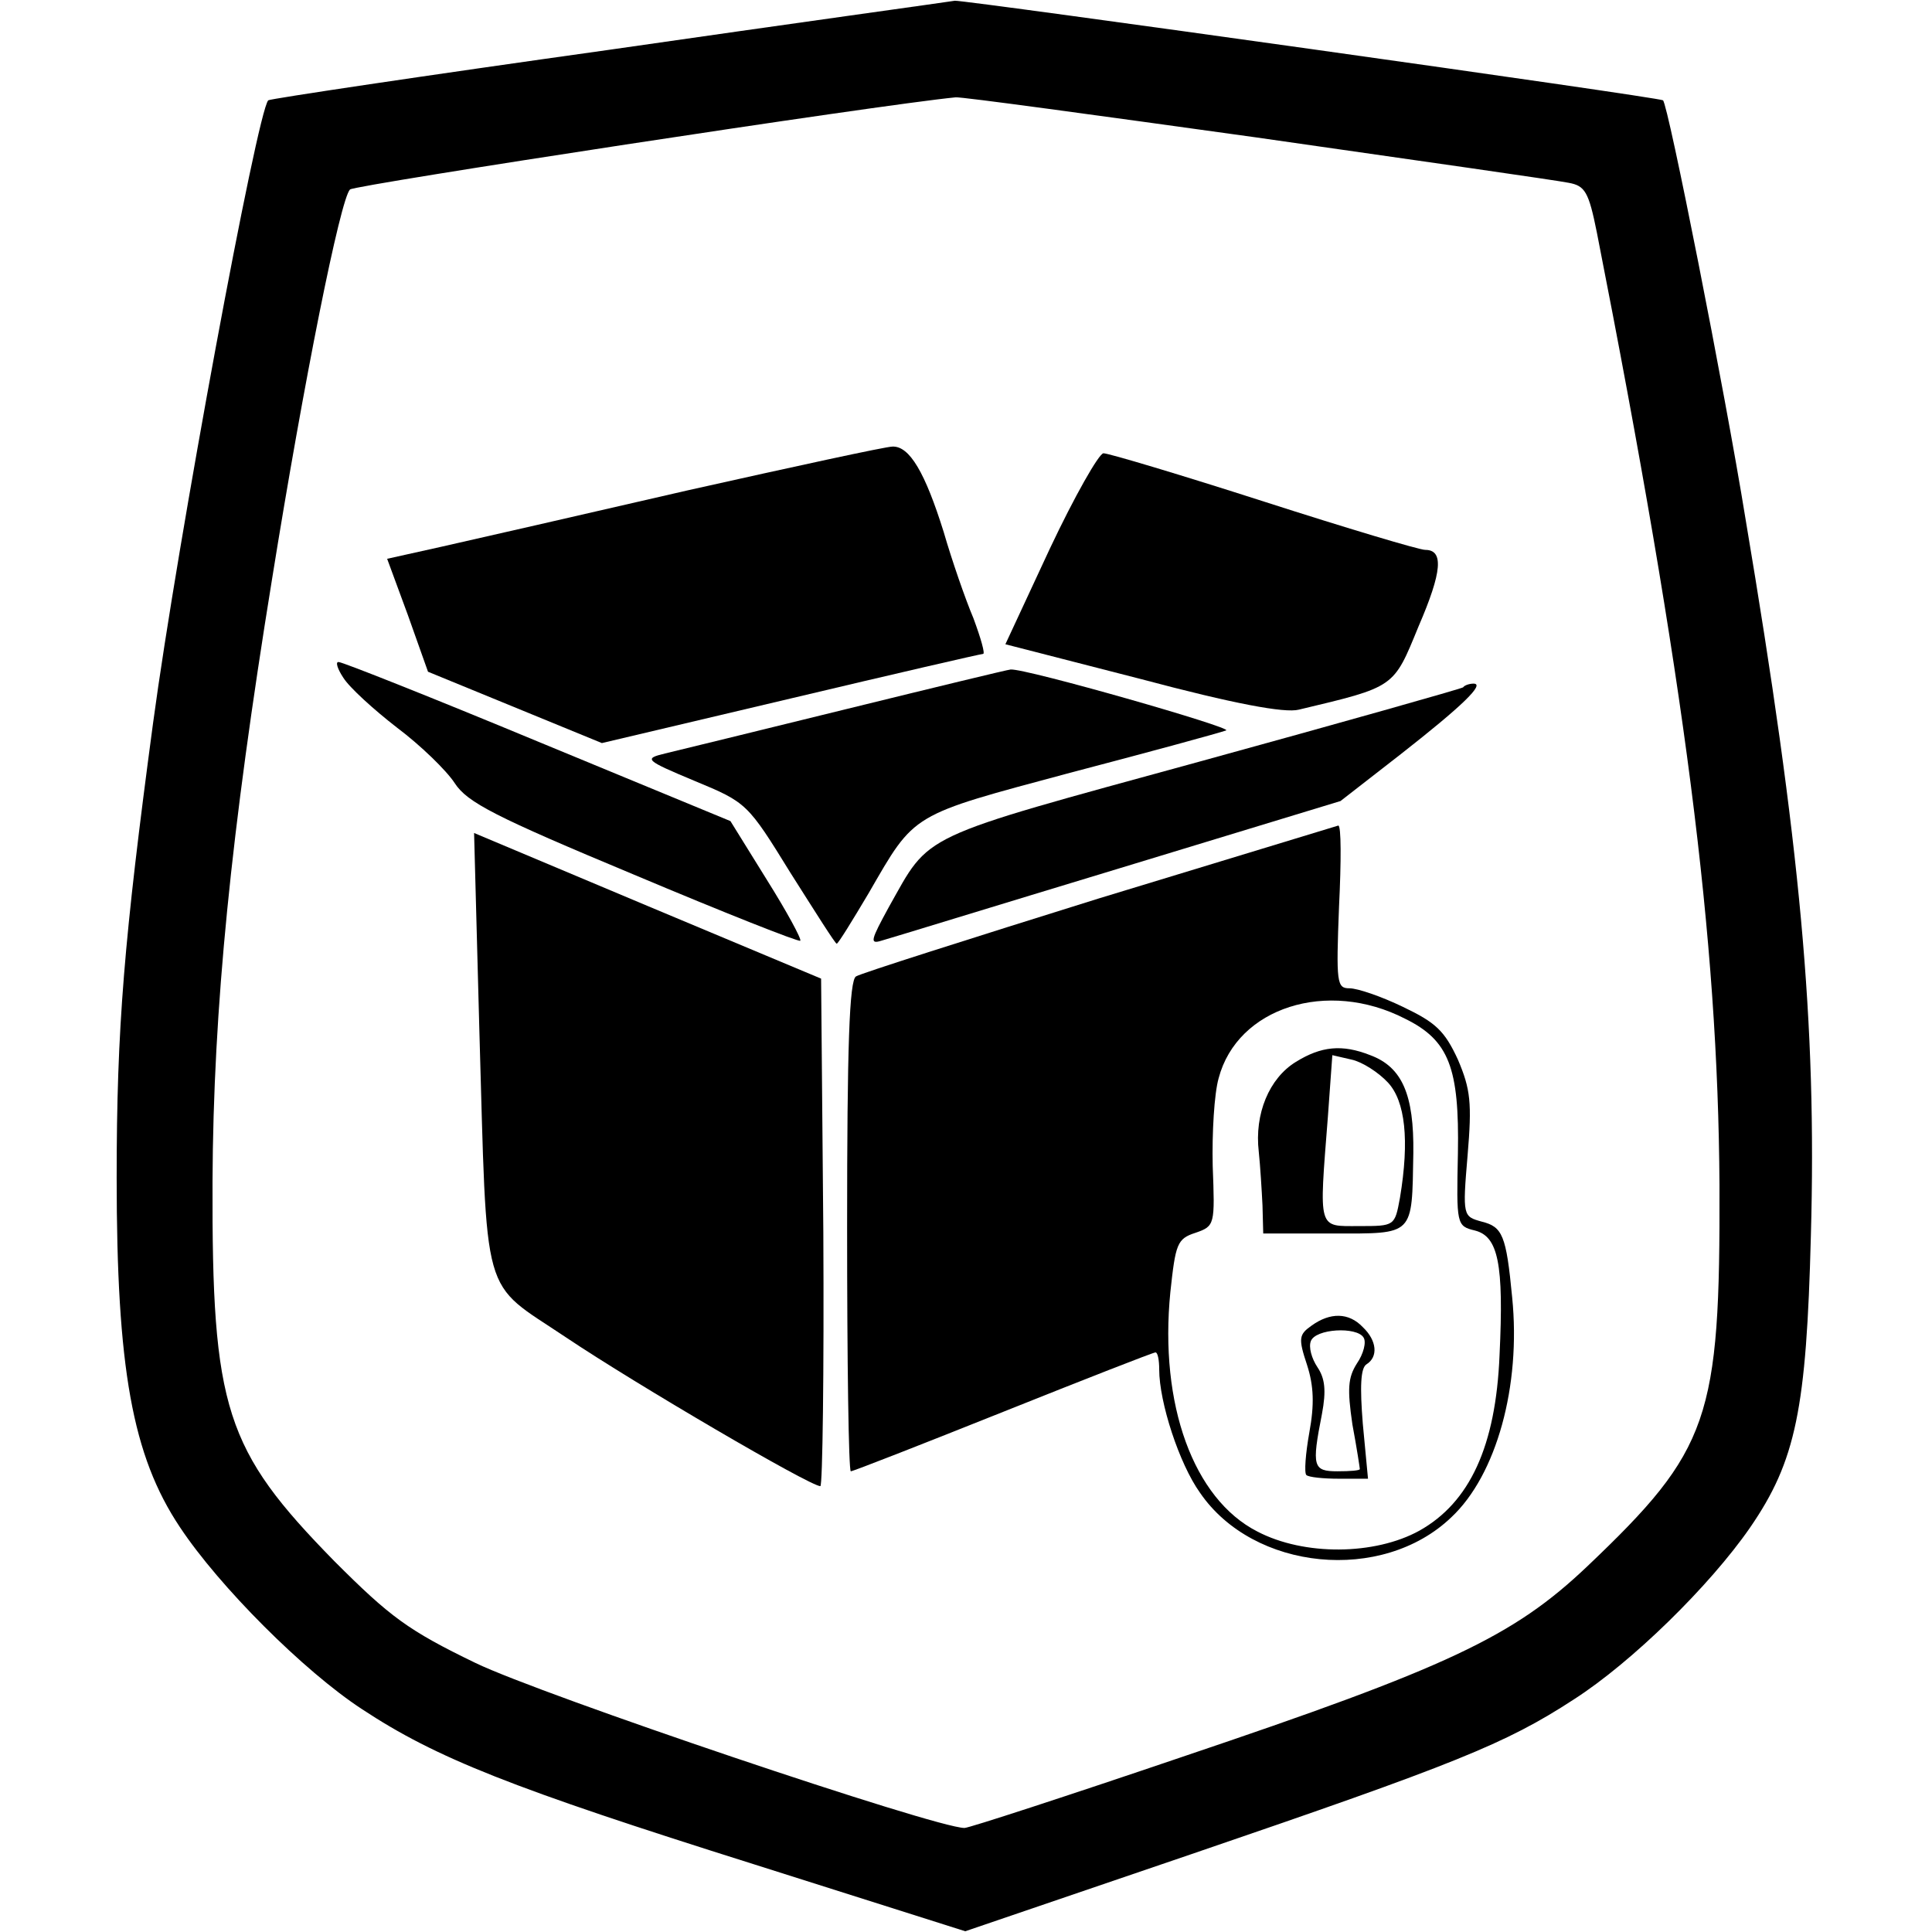
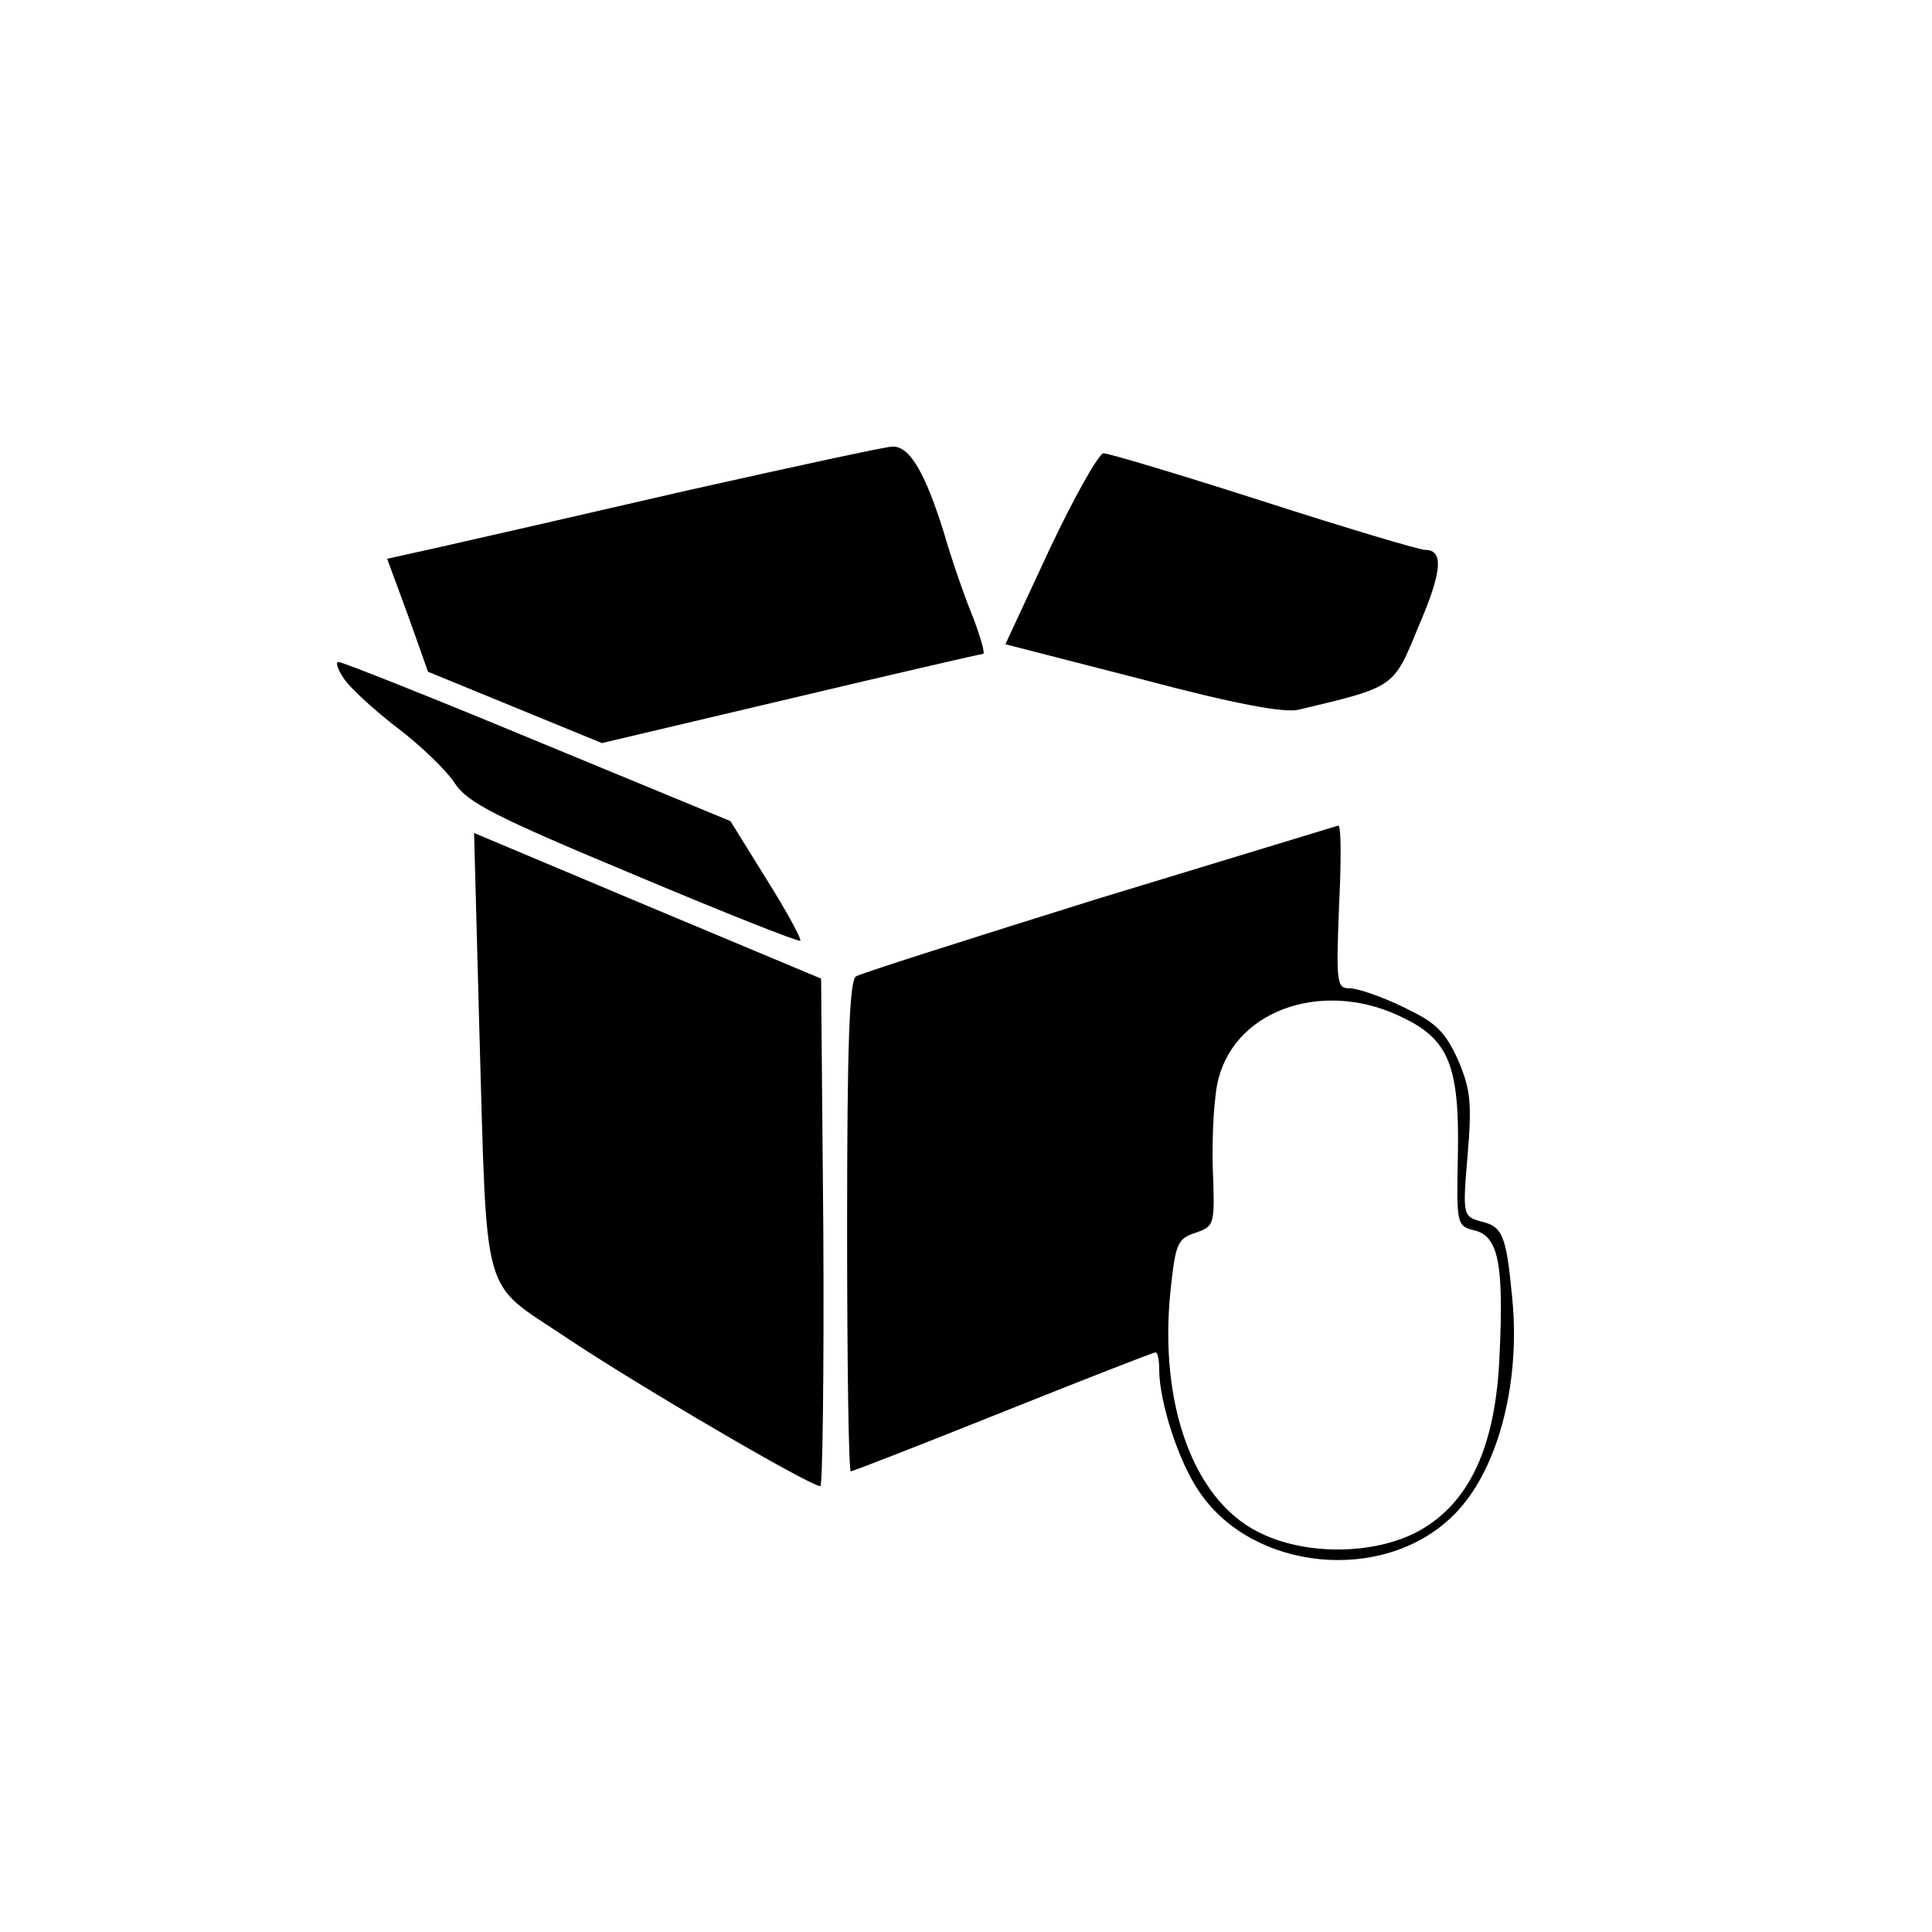
<svg xmlns="http://www.w3.org/2000/svg" version="1.0" width="260pt" height="260pt" viewBox="0 0 260 260" preserveAspectRatio="xMidYMid meet">
  <g transform="translate(0,260) scale(0.1,-0.1)" fill="#000000" stroke="none">
-     <path d="M820 2533 c-250 -35 -457 -66 -459 -68 -15 -16 -122 -593 -155 -838 -39 -291 -49 -410 -49 -612 0 -256 21 -374 85 -470 53 -80 167 -194 245 -245 100 -66 201 -106 528 -209 l284 -90 305 104 c354 121 422 148 514 208 78 50 183 153 237 231 62 90 76 160 82 393 8 287 -14 525 -88 965 -28 173 -104 557 -111 563 -4 4 -939 135 -953 134 -5 -1 -215 -30 -465 -66z m871 -118 c217 -31 406 -58 420 -61 22 -4 27 -12 38 -67 119 -605 163 -949 165 -1282 1 -315 -13 -356 -178 -513 -100 -95 -188 -136 -544 -256 -156 -53 -288 -96 -294 -96 -39 0 -569 179 -658 222 -91 44 -115 62 -190 137 -147 150 -165 205 -164 511 1 233 25 471 80 810 43 268 92 512 105 525 6 6 712 114 815 124 7 1 189 -24 405 -54z" />
    <path d="M925 1940 c-143 -33 -292 -67 -332 -76 l-72 -16 28 -76 27 -76 117 -48 117 -48 254 60 c139 33 256 60 259 60 3 0 -3 21 -13 48 -11 26 -29 78 -40 116 -25 80 -46 116 -69 115 -9 0 -133 -27 -276 -59z" />
    <path d="M1413 1862 l-60 -129 183 -47 c124 -33 193 -46 212 -41 130 31 127 29 161 112 32 74 34 103 9 103 -8 0 -105 29 -217 65 -112 36 -209 65 -216 65 -6 0 -39 -58 -72 -128z" />
    <path d="M462 1688 c8 -13 41 -43 72 -67 32 -24 67 -58 78 -75 17 -26 54 -45 241 -123 121 -51 222 -91 224 -89 2 2 -18 39 -45 82 l-49 79 -259 107 c-142 59 -263 107 -268 107 -5 1 -2 -9 6 -21z" />
-     <path d="M1140 1646 c-118 -29 -228 -56 -245 -60 -29 -7 -27 -9 40 -37 70 -29 71 -30 129 -124 33 -52 60 -95 62 -95 2 0 21 31 43 68 63 109 55 104 271 162 107 28 202 54 210 57 12 3 -271 84 -290 82 -3 0 -102 -24 -220 -53z" />
-     <path d="M1969 1675 c-3 -2 -162 -47 -355 -100 -383 -105 -361 -95 -418 -196 -24 -44 -26 -50 -10 -45 11 3 154 47 319 97 l299 91 81 63 c83 65 114 95 98 95 -5 0 -12 -2 -14 -5z" />
    <path d="M1479 1391 c-173 -54 -321 -101 -327 -105 -9 -5 -12 -94 -12 -337 0 -181 2 -329 5 -329 3 0 95 36 205 80 110 44 202 80 205 80 3 0 5 -10 5 -23 0 -44 27 -127 55 -166 72 -105 245 -122 338 -33 61 57 94 177 82 296 -8 84 -13 95 -41 102 -25 7 -26 7 -19 89 6 71 4 89 -13 129 -18 39 -30 50 -74 71 -29 14 -61 25 -72 25 -17 0 -18 7 -14 110 3 61 3 109 -1 109 -3 -1 -148 -45 -322 -98z m412 -162 c59 -29 73 -66 71 -181 -2 -96 -2 -98 23 -104 31 -8 39 -44 33 -168 -5 -122 -40 -198 -108 -236 -60 -33 -155 -34 -218 -1 -86 44 -132 171 -117 322 7 65 9 72 34 80 26 9 26 11 23 90 -1 44 2 97 8 118 25 95 146 134 251 80z" />
-     <path d="M1744 1171 c-36 -22 -56 -70 -50 -121 2 -19 4 -52 5 -72 l1 -38 94 0 c110 0 106 -4 108 108 1 79 -15 116 -58 132 -38 15 -66 12 -100 -9z m124 -28 c23 -25 29 -77 16 -155 -7 -38 -7 -38 -55 -38 -56 0 -54 -7 -42 147 l6 83 26 -6 c14 -3 36 -17 49 -31z" />
-     <path d="M1765 816 c-17 -12 -18 -17 -6 -53 9 -28 10 -53 3 -91 -5 -28 -7 -54 -4 -57 3 -3 23 -5 44 -5 l39 0 -7 74 c-4 50 -3 75 5 80 16 10 14 32 -5 50 -19 20 -44 20 -69 2z m70 -16 c4 -6 0 -22 -9 -35 -12 -19 -13 -34 -6 -82 6 -32 10 -59 10 -60 0 -2 -13 -3 -30 -3 -33 0 -35 6 -21 77 6 32 4 48 -6 63 -8 12 -12 27 -9 35 6 17 62 20 71 5z" />
    <path d="M645 1217 c11 -375 1 -339 117 -417 94 -63 328 -200 342 -200 3 0 5 154 4 341 l-3 342 -234 98 -233 98 7 -262z" />
  </g>
</svg>